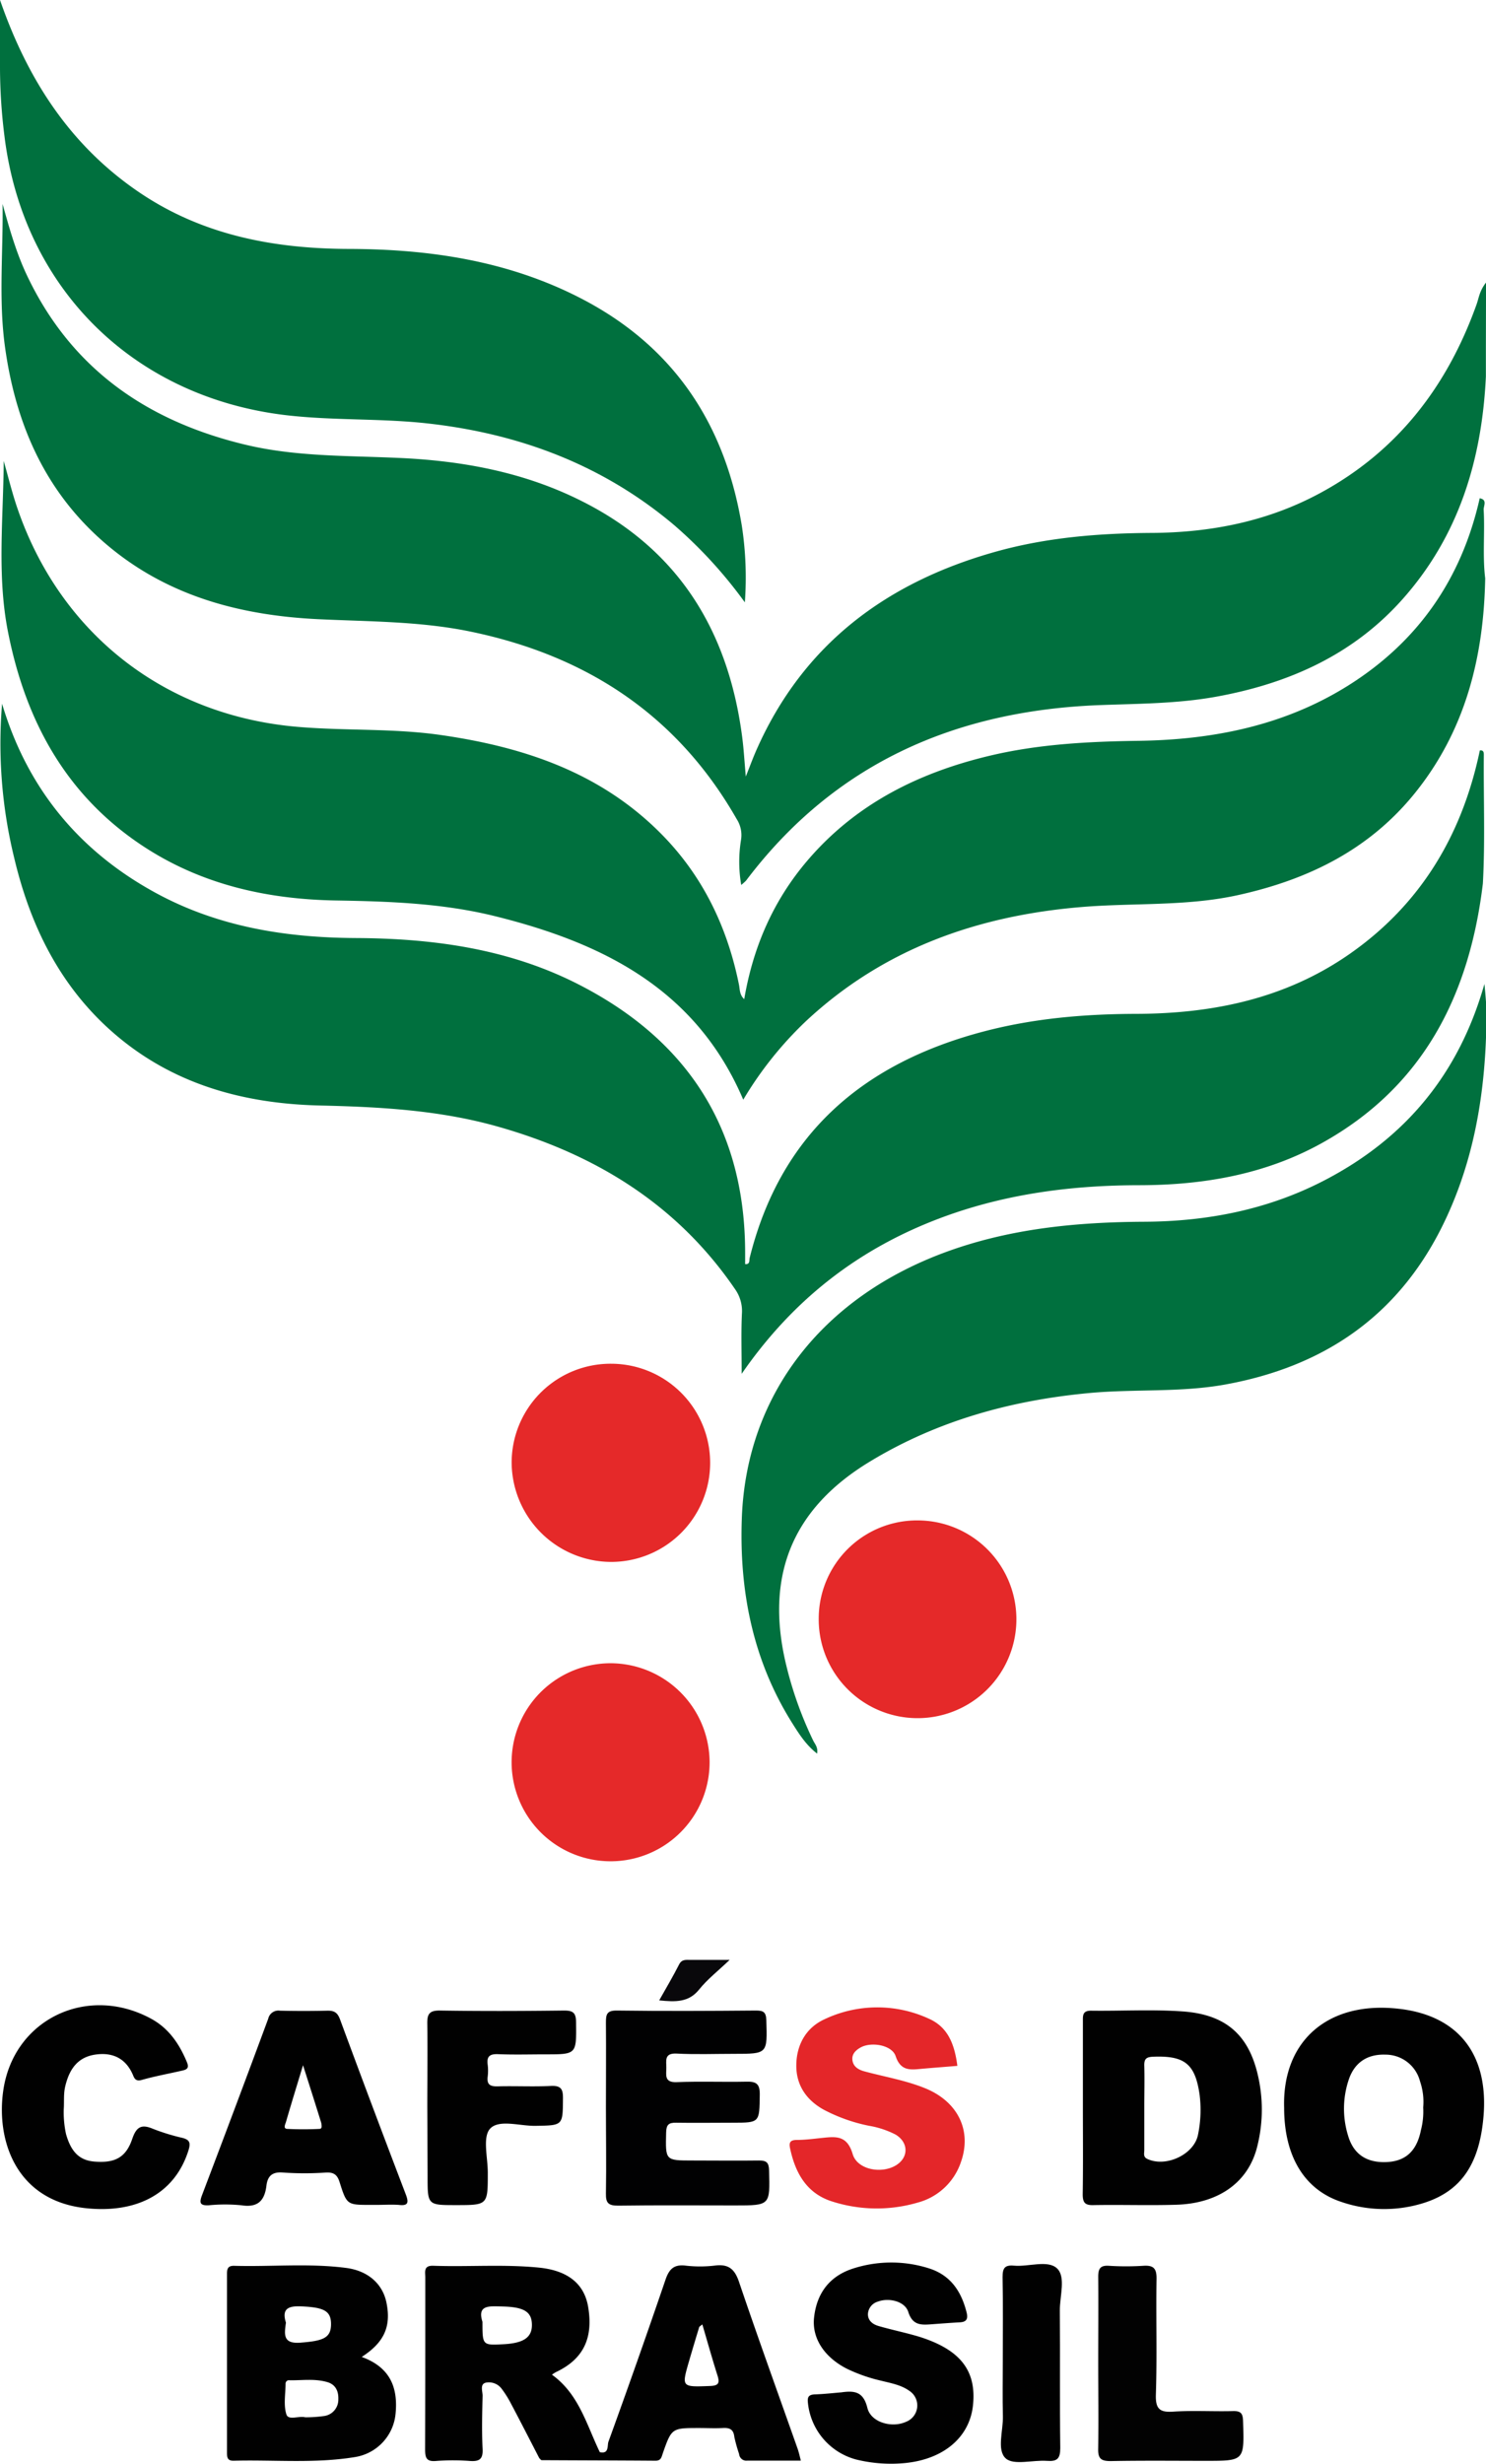
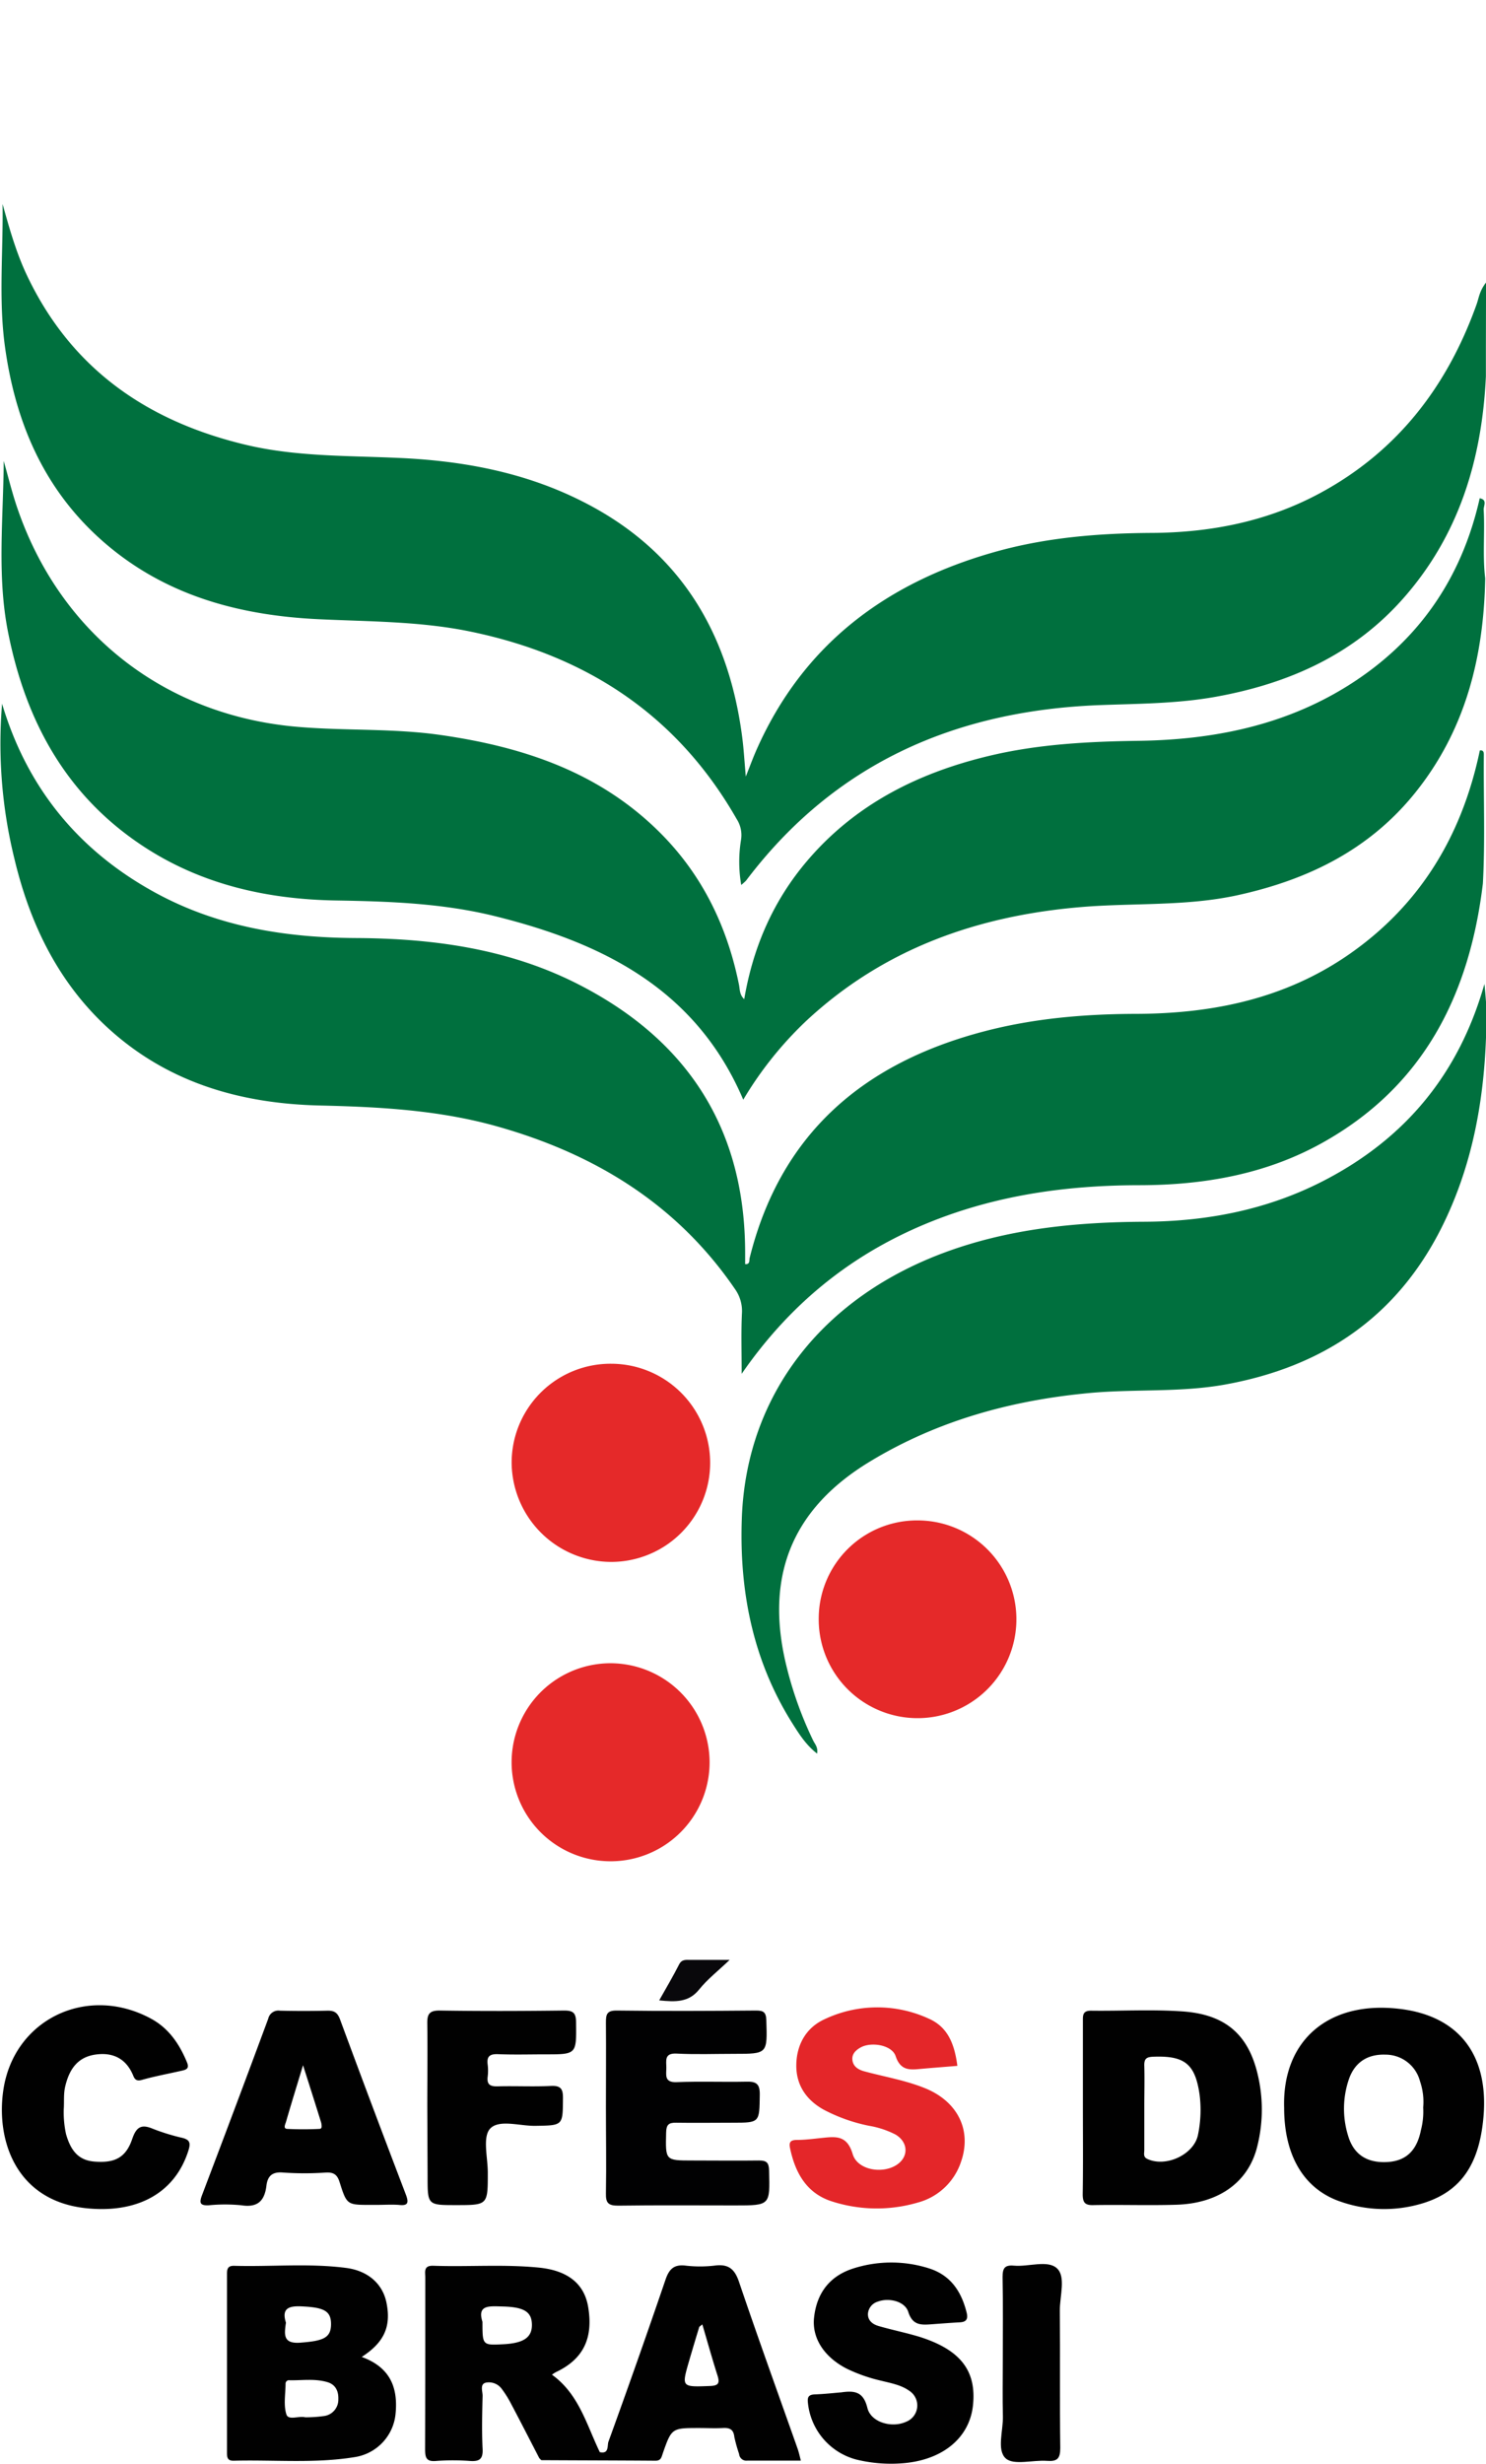
<svg xmlns="http://www.w3.org/2000/svg" id="Camada_1" data-name="Camada 1" viewBox="0 0 409.22 678.3">
  <defs>
    <style>.cls-1{fill:#00703e;}.cls-2{fill:#e52929;}.cls-3{fill:#010102;}.cls-4{fill:#e42629;}.cls-5{fill:#010101;}.cls-6{fill:#020202;}.cls-7{fill:#09080b;}</style>
  </defs>
  <path class="cls-1" d="M408.36,243.22c-3.69,30.67-16.33,55.87-44.25,71.41-15.55,8.67-32.64,11.61-50.2,11.65-18.49,0-36.55,2.3-54,8.69-22.68,8.33-41.16,22.24-55.67,43.24,0-6.2-.17-11.36.07-16.51a10.43,10.43,0,0,0-1.9-6.82c-16-23.41-38.62-37.2-65.45-44.77-15.94-4.5-32.29-5.39-48.76-5.77-22.51-.51-43.11-6.58-59.83-22.61C15.34,269.18,8,253.46,3.9,236.13a132.58,132.58,0,0,1-3.33-42.4C7.44,216.79,21.49,234,42.39,245.54c17.31,9.57,36.16,12.61,55.7,12.7,21.22.11,42,2.94,61.17,12.73,30.18,15.39,46,39.93,45.94,74.16V348c1.41.13,1.09-1.09,1.23-1.64,8.51-34.29,31.34-53.71,64.54-62.42,13.75-3.61,27.77-4.79,41.93-4.83,21.05-.06,41-4.16,58.62-16.39,19.68-13.68,31.13-32.83,36-56.12,1-.15,1.11.51,1.1,1.22C408.51,219.62,409,231.42,408.36,243.22Z" />
  <path class="cls-1" d="M409,159.21c-.4,21.58-5.4,41.68-19.17,58.89-12.65,15.81-29.63,24.09-49,28.34-14.2,3.11-28.66,2.07-43,3.26-28.67,2.38-54.57,11.5-75.95,31.48a100.58,100.58,0,0,0-17.2,21.56c-13-30.48-38.77-43.19-68.35-50.52-14.31-3.55-29-4.08-43.66-4.32C73.94,247.6,56,243.67,40,233.33c-21.65-14-32.95-34.73-37.81-59.44-3.06-15.55-1.25-31.3-1.17-47,1.17,4.1,2.18,8.25,3.52,12.29C16.25,174.25,45.28,197,82,200.1c13.12,1.12,26.33.36,39.41,2.25,22.35,3.21,43.06,10,59.66,26.2,12.05,11.74,19.14,26.17,22.44,42.57.26,1.3.12,2.73,1.44,3.94,2.44-14.36,8-27.13,17.38-38.13,13.22-15.5,30.42-24.12,49.88-28.8,13.68-3.3,27.61-4,41.63-4.19,20.35-.32,39.92-4.22,57.47-15.24,19.23-12.08,31.19-29.38,36.18-51.53,2.22.41,1,2.14,1.09,3.2C408.93,146.65,408.24,152.94,409,159.21Z" />
  <path class="cls-1" d="M409.19,95.41v8.24c-1.09,22.88-7.44,43.86-22.94,61.29-13.67,15.37-31.39,23.23-51.29,26.85-10.61,1.93-21.34,1.92-32.06,2.32-39.71,1.49-73,15.95-97.45,48.32a13.91,13.91,0,0,1-1.33,1.19,37.52,37.52,0,0,1-.06-12.37,8.13,8.13,0,0,0-1.17-5.73c-16.42-28.76-41.51-45.11-73.49-51.68-13.78-2.83-27.78-2.71-41.74-3.38-22.34-1.07-43.15-6.79-60.23-22.24C11.78,134.06,4.16,115.84,1.35,95.32-.42,82.33.9,69.25.71,56.15,2.57,62.83,4.43,69.48,7.4,75.76c12.18,25.73,33.06,40.17,60.16,46.66,13.74,3.29,27.73,3,41.69,3.62,17.76.73,35.06,3.86,51.13,12,26.66,13.42,40.21,35.81,44,64.81.44,3.36.63,6.76,1,10.93,1.13-2.83,1.92-5,2.86-7.15,12.85-29.22,35.82-46.29,65.88-54.73,14.08-3.95,28.52-5.11,43.11-5.19,16.21-.1,31.82-3.16,46.24-10.93,21.37-11.52,35.09-29.43,43.16-52,.62-1.74.78-3.67,2.6-6Z" />
  <path class="cls-1" d="M409.22,275.8q0,4.93,0,9.88c-.67,18.22-4,35.83-12.24,52.28-12.39,24.68-32.73,38.3-59.52,43.18-12.37,2.25-24.91,1.2-37.34,2.34-21.63,2-42.09,7.63-60.76,19-20.92,12.74-28.53,30.88-23.11,54.81a103.56,103.56,0,0,0,7.66,21.82c.48,1,1.43,1.92,1.1,3.64-3-2.33-4.88-5.27-6.7-8.16-11.07-17.5-14.83-36.88-14-57.23,1.45-33.8,22.47-60.58,56.85-72.93,17.47-6.28,35.63-8,54-8.09,17.48-.09,34.27-3.39,49.84-11.54,22-11.5,36.75-29.11,43.79-53.93C409,273,409.11,274.42,409.22,275.8Z" />
-   <path class="cls-1" d="M0,0C7.55,21.77,19.21,39.92,38.18,52.84c17.5,11.92,37.25,15.64,58,15.69C118.4,68.59,140,71.81,160,82.15c25.54,13.19,39.66,34.56,44.29,62.61a94.18,94.18,0,0,1,.83,21.07,124.56,124.56,0,0,0-19.34-21.16c-19.6-16.58-42.45-25.21-67.73-28.07-13.1-1.49-26.3-.77-39.42-2.32-41.93-5-72.28-34.94-77.41-76.87A153.54,153.54,0,0,1,0,18.73Z" />
  <path class="cls-2" d="M195.41,485.15a27.26,27.26,0,1,1-27.09-27.27A27.34,27.34,0,0,1,195.41,485.15Z" />
  <path class="cls-2" d="M168.36,375.43a27.28,27.28,0,0,1-.15,54.56,27.52,27.52,0,0,1-27.31-27.22A27.23,27.23,0,0,1,168.36,375.43Z" />
  <path class="cls-2" d="M252.91,418.56a27.22,27.22,0,1,1-27.45,26.89A27.08,27.08,0,0,1,252.91,418.56Z" />
  <path class="cls-3" d="M166.86,580.09c0-7.75.07-15.5,0-23.25,0-2.25.2-3.38,3-3.35,12.77.17,25.54.11,38.31,0,2,0,2.79.37,2.86,2.64.29,9.28.38,9.28-8.82,9.28-5.3,0-10.61.2-15.89-.07-3.47-.18-2.81,2-2.82,3.93s-.63,4.07,2.83,3.93c6.37-.26,12.77,0,19.15-.13,2.72-.08,3.79.55,3.75,3.55-.11,7.75.05,7.75-7.51,7.75-5.16,0-10.33.08-15.48,0-2.09-.05-2.75.53-2.8,2.71-.18,7.69-.28,7.69,7.26,7.69,6.11,0,12.22.08,18.33,0,2.14,0,2.7.64,2.76,2.76.26,9.61.34,9.61-9.38,9.61-10.73,0-21.46-.09-32.19.06-2.7,0-3.42-.73-3.36-3.39C167,595.86,166.86,588,166.86,580.09Z" />
  <path class="cls-4" d="M263.64,568.72c-3.49.29-6.6.52-9.7.8s-5.87.76-7.29-3.46c-1-3.09-6.74-4.06-9.7-2.38-1.24.7-2.29,1.69-2.23,3.18.1,2.13,1.82,3,3.54,3.43,5.49,1.47,11.13,2.42,16.43,4.56,9.05,3.65,13,11.61,9.95,20.3a17.21,17.21,0,0,1-12,11.23,40.18,40.18,0,0,1-23.27-.26c-7.16-2.16-10.36-7.84-11.81-14.76-.33-1.53.06-2.22,1.78-2.25,2.3,0,4.6-.3,6.9-.54,3.81-.39,7-.88,8.57,4.42,1.26,4.33,7.93,5.54,11.92,3.11,3.56-2.16,3.5-6.34-.15-8.49a25,25,0,0,0-7.3-2.4,46.24,46.24,0,0,1-12.58-4.5c-4.77-2.71-7.49-6.82-7.41-12.26s2.58-10.16,7.7-12.53a33.92,33.92,0,0,1,28.71-.23C260.59,557.82,262.79,562,263.64,568.72Z" />
  <path class="cls-5" d="M231.68,658.6c3.57-.49,6.07-.29,7.19,4.31,1,4,6.79,5.57,10.65,3.79a4.81,4.81,0,0,0,.85-8.55c-2.25-1.6-5-2.07-7.57-2.72a44.55,44.55,0,0,1-9.54-3.31c-6.21-3.15-9.71-8.38-9.08-14.11.75-6.86,4.41-11.57,11.07-13.6a34.28,34.28,0,0,1,20.4,0c6.1,1.86,9.11,6.39,10.56,12.29.41,1.69-.08,2.53-1.87,2.62-2.57.14-5.14.34-7.71.53-2.86.21-5.3.4-6.5-3.38-.95-3-5.44-4-8.44-2.83a3.76,3.76,0,0,0-2.67,3.29c-.09,1.9,1.31,2.94,2.93,3.41,3.76,1.09,7.62,1.86,11.35,3,11.23,3.57,15.65,9.35,14.64,18.85-.92,8.65-7.87,14.69-18.38,15.84a40.21,40.21,0,0,1-13.74-.93,18,18,0,0,1-13.34-15.71c-.19-1.69.39-2.15,1.91-2.23C226.82,659.08,229.25,658.81,231.68,658.6Z" />
  <path class="cls-5" d="M17.56,580.53a27.89,27.89,0,0,0,.63,7c1.39,4.86,3.66,7.2,7.81,7.54,5.61.46,8.67-1.08,10.42-6.25,1.14-3.32,2.52-4.12,5.72-2.76a57.63,57.63,0,0,0,8.11,2.49c2.06.53,2.27,1.44,1.65,3.43-3.74,11.92-14.27,17.46-28.43,15.9C4.35,605.74-1.1,589.17.91,575.44,3.77,555.89,24,546.21,41.58,555.72c4.89,2.65,7.79,6.93,9.88,11.95.77,1.82-.17,2.1-1.45,2.39-3.68.84-7.41,1.52-11,2.54-1.56.44-2-.35-2.39-1.35-2-4.7-5.75-6.36-10.52-5.61s-7,4.07-8.09,8.53C17.45,576.34,17.7,578.5,17.56,580.53Z" />
  <path class="cls-5" d="M117.67,580.05c0-7.6.1-15.21,0-22.81-.06-2.68.46-3.8,3.5-3.75,11.39.18,22.79.14,34.19,0,2.44,0,3.25.62,3.28,3.18.1,8.89.2,8.88-8.46,8.88-4.34,0-8.69.13-13-.05-2.3-.09-3.2.6-2.88,2.91a13.17,13.17,0,0,1,0,3.26c-.28,2.21.69,2.75,2.77,2.69,4.88-.13,9.78.13,14.65-.11,2.78-.13,3.34.87,3.31,3.43-.06,7.51.05,7.43-7.65,7.55-4.28.06-10-1.86-12.43.8-2.11,2.33-.6,8-.62,12.18,0,8.84,0,8.84-8.78,8.84-7.8,0-7.8,0-7.8-7.87Z" />
-   <path class="cls-6" d="M302.43,650.43c0-7.89.07-15.78,0-23.67,0-2.28.63-3.17,3-3a75.11,75.11,0,0,0,9.37,0c2.81-.2,3.74.67,3.69,3.6-.17,10.6.17,21.22-.18,31.82-.14,4.12,1.16,5,4.94,4.72,5.41-.34,10.87,0,16.3-.14,2.14-.05,2.7.6,2.77,2.74.35,11,.42,10.95-10.36,10.95-8.69,0-17.39-.1-26.09.07-2.65,0-3.51-.65-3.45-3.38C302.54,666.21,302.43,658.32,302.43,650.43Z" />
  <path class="cls-5" d="M276.15,650.08c0-7.73.1-15.47-.06-23.19,0-2.47.57-3.4,3.14-3.17,4,.36,9.23-1.62,11.8.7s.8,7.67.83,11.67c.12,12.62-.05,25.24.12,37.85,0,2.93-.86,3.72-3.65,3.52-3.89-.29-9.15,1.3-11.36-.67-2.54-2.28-.68-7.64-.79-11.65C276.05,660.12,276.15,655.1,276.15,650.08Z" />
  <path class="cls-7" d="M181.53,550.69c2-3.54,3.84-6.66,5.48-9.88.75-1.49,1.91-1.25,3.09-1.26,3.26,0,6.52,0,10.83,0-3.2,3.05-6.14,5.33-8.4,8.15C189.66,551.26,186.09,551.15,181.53,550.69Z" />
  <path class="cls-5" d="M99.61,648.85c6.23-4,8.13-8.43,6.83-14.86-1-5.16-5-8.86-11.16-9.65-10.26-1.33-20.6-.28-30.9-.58-1.8,0-1.87,1.06-1.87,2.39q0,24.48,0,48.94c0,1.35.05,2.38,1.88,2.33,11.12-.29,22.28.81,33.33-1a13.32,13.32,0,0,0,11.2-11.81C109.66,657.34,107.5,651.72,99.61,648.85ZM83,634.93c6.19.28,8.15,1.22,8.16,4.86,0,3.8-2.06,4.64-8.42,5.13-4.88.38-4.45-2.28-4-5.51C77.54,635.6,79.34,634.76,83,634.93Zm6.35,30.17a36.67,36.67,0,0,1-5.28.37c-1.77-.47-4.64.94-5.2-.8-.83-2.58-.24-5.62-.23-8.46a.93.93,0,0,1,1.06-.94c3.49.08,7-.51,10.47.52,2.27.68,3.08,2.51,3,4.72A4.54,4.54,0,0,1,89.36,665.1Z" />
  <path class="cls-5" d="M346.66,572.51c-2.38-12-8.77-17.93-21-18.78-8.38-.59-16.82-.09-25.23-.2-2.3,0-2.23,1.3-2.22,2.89,0,7.88,0,15.75,0,23.63s.08,16-.05,24c0,2.28.59,3.07,2.95,3,7.6-.14,15.2.13,22.8-.1,11.51-.34,19.63-6,22.19-15.56A41.57,41.57,0,0,0,346.66,572.51Zm-16.73,15.07c-1,5.52-8.86,9.19-14,6.75-1.2-.57-.8-1.58-.81-2.43,0-3.93,0-7.87,0-11.8s.1-7.6,0-11.39c-.07-2,.62-2.44,2.53-2.51,8.61-.32,11.49,2,12.7,10.47A33.55,33.55,0,0,1,329.93,587.58Z" />
  <path class="cls-5" d="M385.16,553c-19.41-2.21-32.1,8.83-31.53,27.27,0,13.17,5.46,22.45,15.63,25.86a36.39,36.39,0,0,0,22,.58c10.84-3.12,16.15-10.6,17.28-24.16C409.93,565.67,401.72,554.84,385.16,553Zm6.08,33.69c-1.16,5.48-4.17,8.26-9.3,8.51-5.52.27-9.21-2.09-10.72-7.33a25.07,25.07,0,0,1,.28-15.58c1.63-4.59,5.14-6.82,10-6.66a9.81,9.81,0,0,1,9.56,7.38,17.31,17.31,0,0,1,.86,7.16A20.29,20.29,0,0,1,391.24,586.64Z" />
  <path class="cls-5" d="M152,653.74a9.66,9.66,0,0,1,1.09-.71c7.52-3.54,10.35-9.3,8.87-18-1.07-6.29-5.55-9.92-13.33-10.75-9.75-1-19.53-.19-29.29-.53-2.76-.1-2.22,1.67-2.22,3.21,0,15.76,0,31.53-.05,47.3,0,2.35.34,3.46,3,3.23a62.22,62.22,0,0,1,9.36,0c2.56.17,3.61-.47,3.47-3.29-.24-4.88-.12-9.78,0-14.67,0-1.25-.79-3.17.86-3.59a4.36,4.36,0,0,1,4.37,1.65,28.26,28.26,0,0,1,2.59,4.12c2.65,5,5.23,10.05,7.83,15.08,4.92.62,9.87.13,14.79.27,1.3,0,2.58,0,1.86-1.95C161.54,667.56,159.44,659.08,152,653.74Zm-13.51-8.38c-5.63.28-5.63.28-5.63-6.18-1.52-4.74,1.95-4.3,5.44-4.22,5.92.14,8.13,1.38,8.18,5S144.06,645.09,138.49,645.36Z" />
  <path class="cls-5" d="M111.74,604.08q-9.18-24-18.1-48.15c-.72-1.95-1.66-2.44-3.53-2.4q-6.51.15-13,0a2.87,2.87,0,0,0-3.25,2.22q-9,24.3-18.21,48.52c-.83,2.18-.59,2.94,1.84,2.83a46.22,46.22,0,0,1,9,0c4.49.7,6.38-1.25,6.88-5.39.32-2.66,1.59-3.88,4.59-3.62a86,86,0,0,0,11.8,0c2.13-.11,3.11.59,3.74,2.58,2,6.34,2.07,6.32,8.55,6.32h1.63c2,0,4.09-.13,6.12,0C112.38,607.31,112.63,606.42,111.74,604.08ZM88,586.07a88.66,88.66,0,0,1-8.93,0c-1.19-.08-.46-1.37-.29-2,1.41-4.87,2.91-9.72,4.67-15.53,1.87,5.86,3.45,10.84,5,15.82a2.38,2.38,0,0,1,.07.4C88.61,585.32,88.68,586.05,88,586.07Z" />
  <path class="cls-5" d="M219.73,674.35c-5.43-15.39-11-30.75-16.23-46.2-1.21-3.56-2.95-4.93-6.66-4.45a34.55,34.55,0,0,1-8.13,0c-3.15-.35-4.45,1-5.43,3.85q-7.65,22.4-15.73,44.65c-.36,1,.24,3.44-2.34,2.87-.32,2-1.93,1.53-3.2,1.55-4.48.08-9,.09-13.45.13.2.18.39.51.59.52,10.46.06,20.91.07,31.36.15,1.47,0,1.64-.88,2-2,2.45-7,2.49-7,10-7,2.17,0,4.35.11,6.51,0,1.93-.12,3,.38,3.21,2.5a44.41,44.41,0,0,0,1.31,4.66,2,2,0,0,0,2.22,1.82c4.85,0,9.69,0,14.77,0C220.24,676.14,220,675.22,219.73,674.35Zm-24.2-17.5c-7.87.29-7.87.38-5.75-6.94q1.35-4.62,2.76-9.24c.06-.21.38-.35.87-.78,1.41,4.79,2.71,9.45,4.17,14.05C198.23,656,197.93,656.77,195.53,656.85Z" />
</svg>